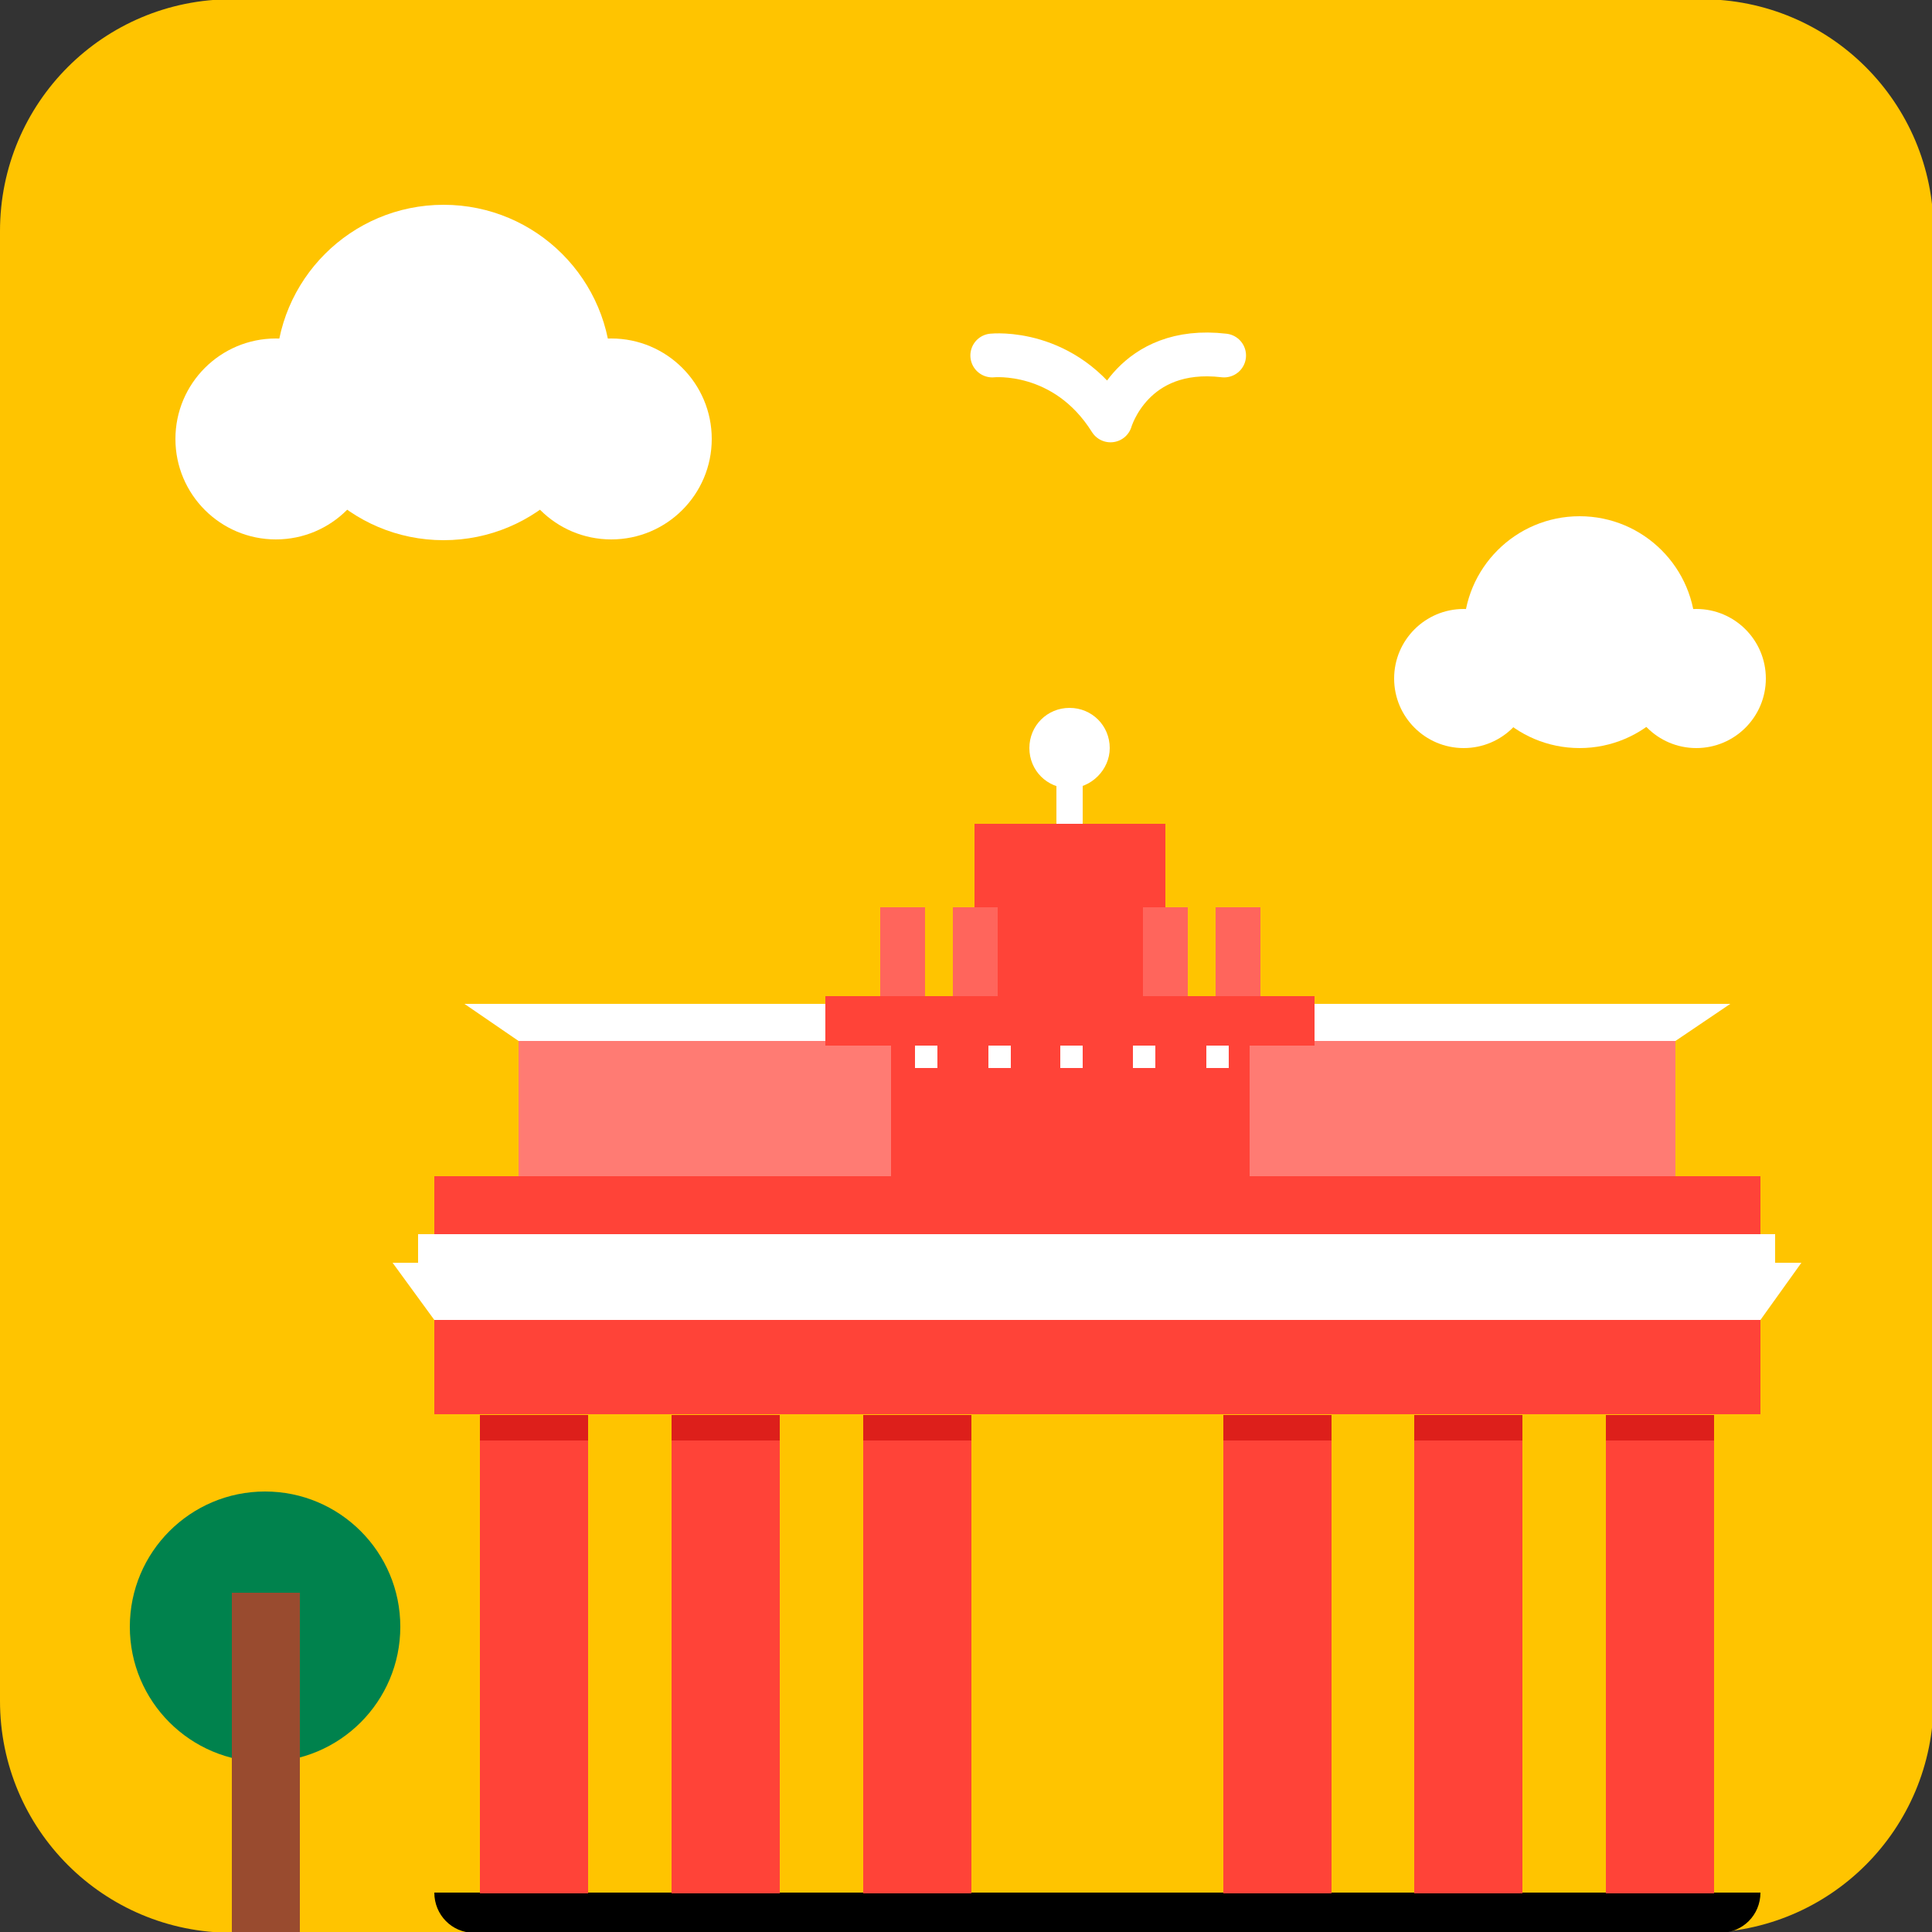
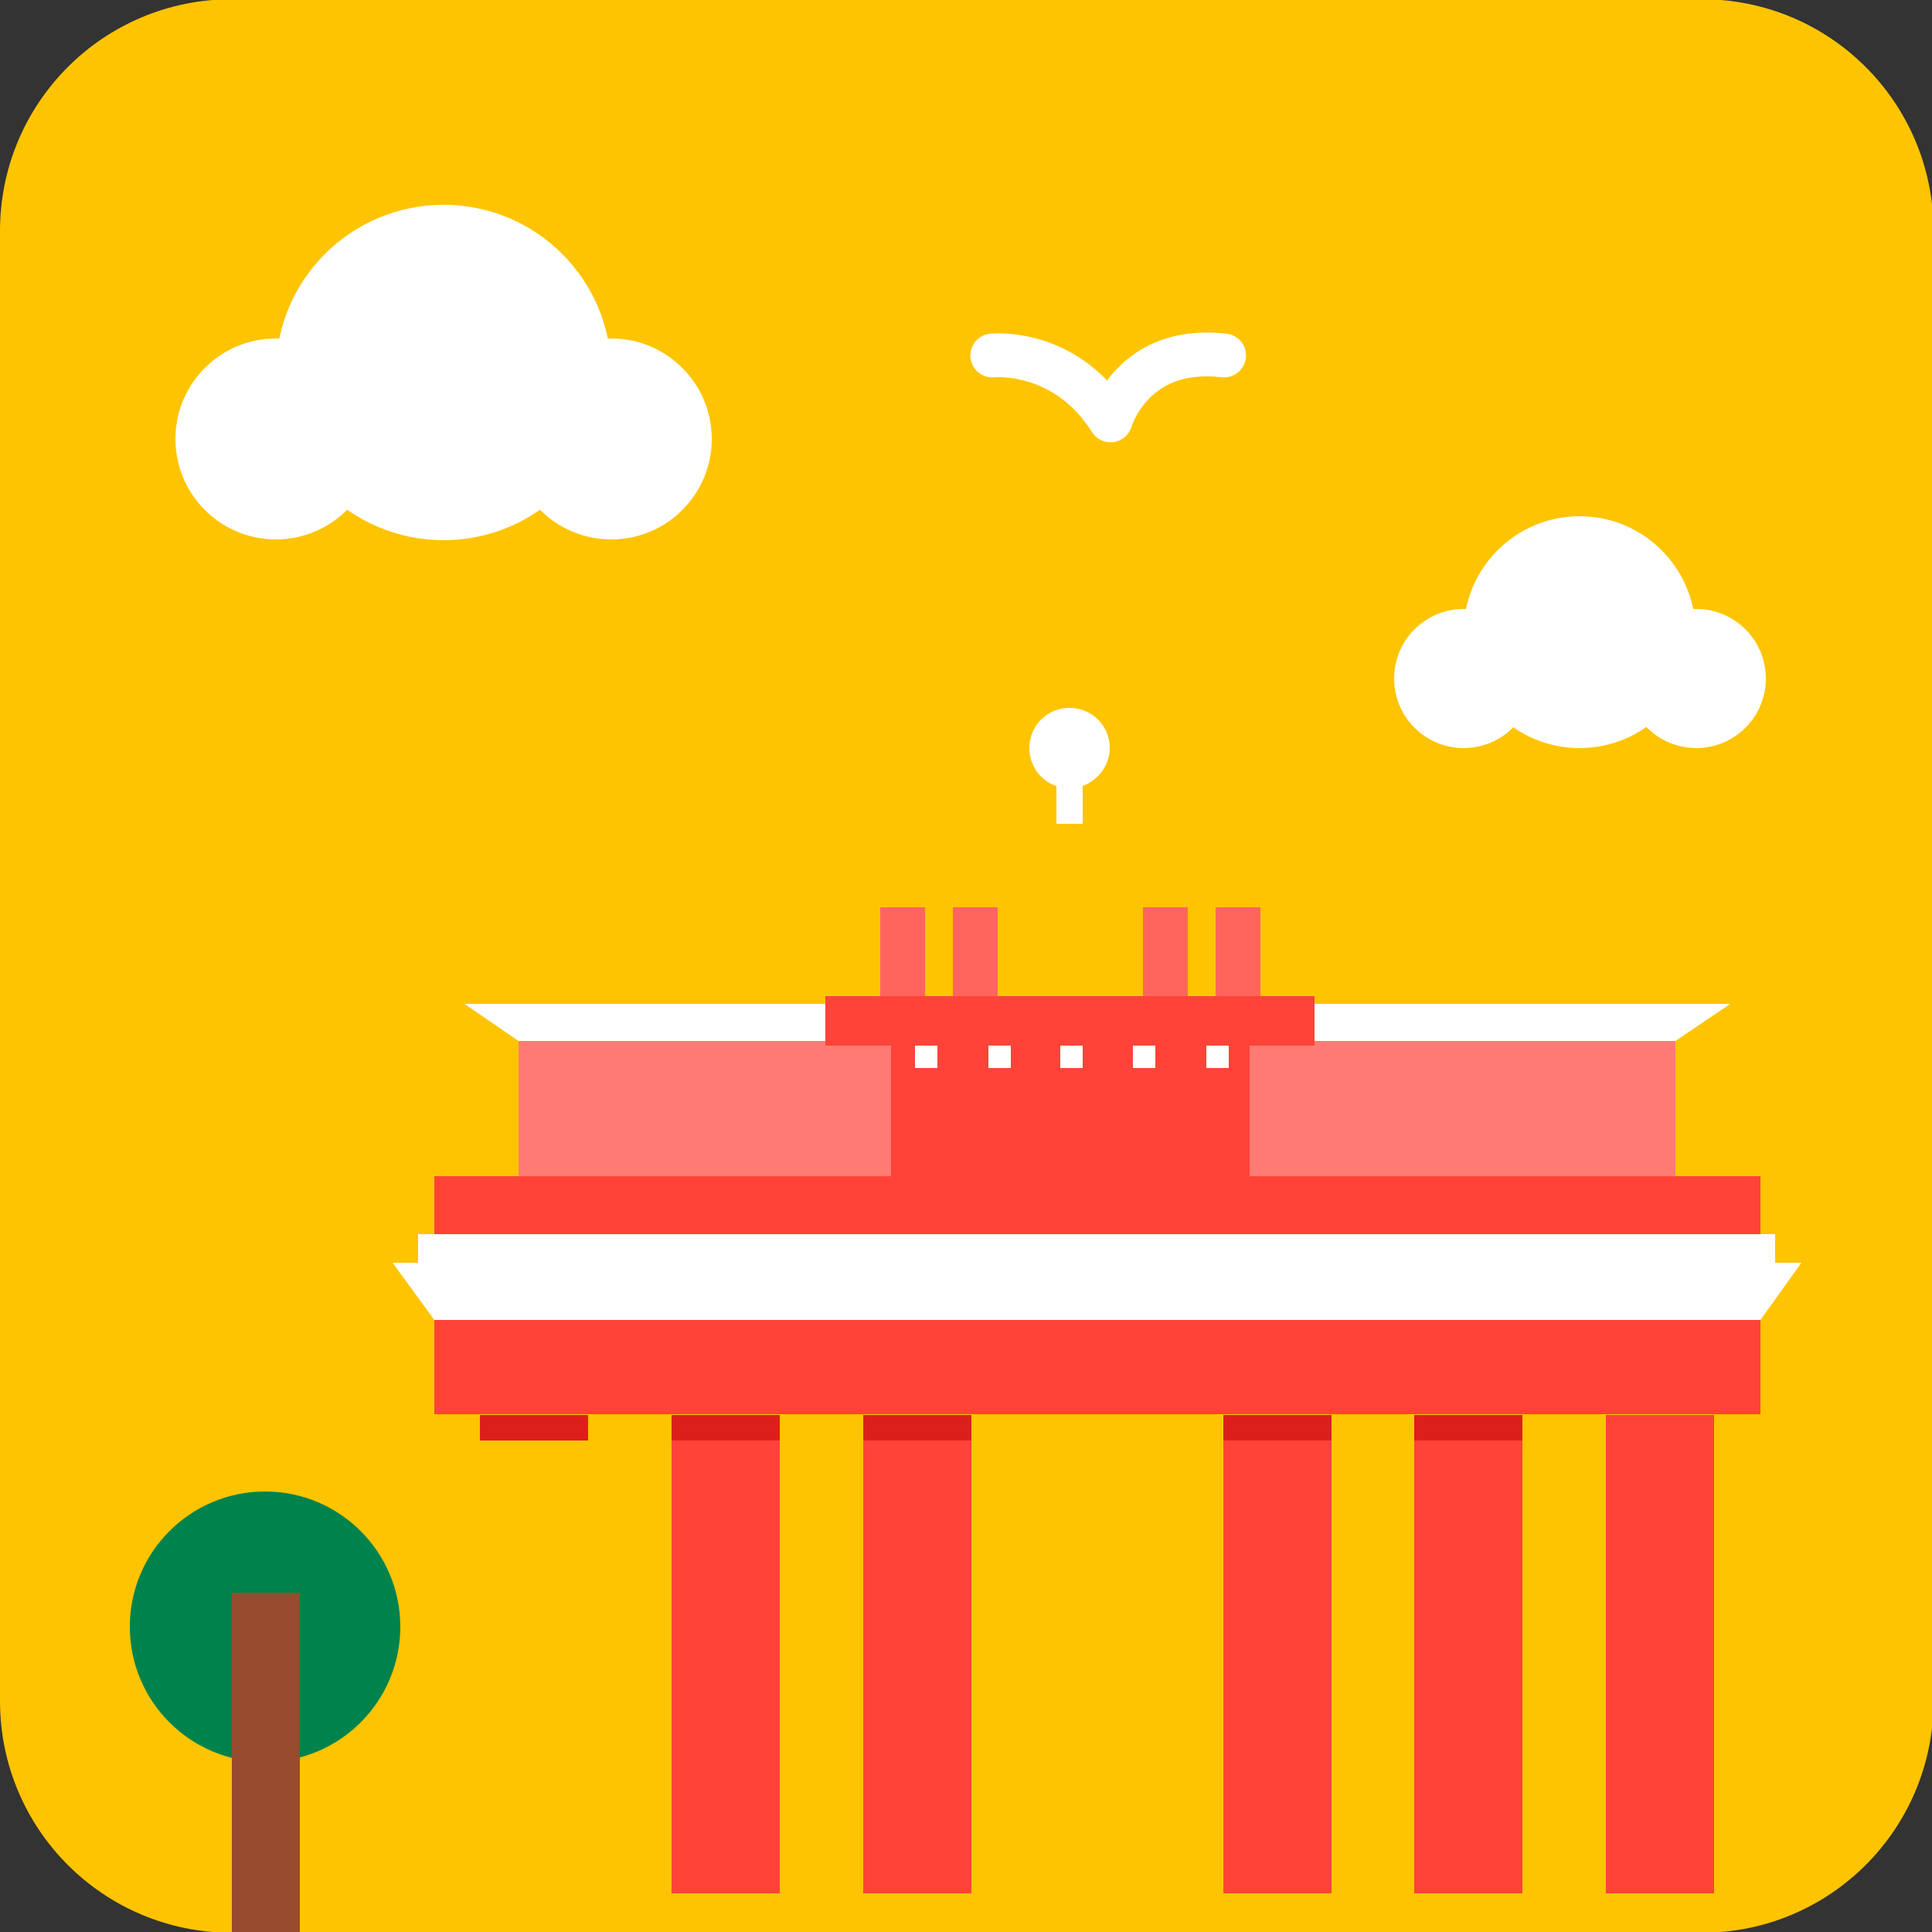
<svg xmlns="http://www.w3.org/2000/svg" version="1.1" id="Layer_1" x="0px" y="0px" viewBox="0 0 250 250" style="enable-background:new 0 0 250 250;" xml:space="preserve">
  <rect x="0" y="0" width="250" height="250" fill="#333333" stroke="none" />
  <style type="text/css">
	.st0{fill:#FFC400;}
	.st1{fill:#FFFFFF;}
	.st2{fill:none;stroke:#FFFFFF;stroke-width:5.669;stroke-linecap:round;stroke-linejoin:round;stroke-miterlimit:10;}
	.st3{fill:#00824D;}
	.st4{fill:#994B2F;}
	.st5{fill:#FF4338;}
	.st6{fill:#FF7B73;}
	.st7{fill:#FF655C;}
	.st8{fill:#DD1F1B;}
</style>
  <path class="st0" d="M220.2,250.1H30c-16.6,0-30-13.4-30-30V29.9c0-16.6,13.4-30,30-30h190.2c16.6,0,30,13.4,30,30v190.2  C250.2,236.7,236.8,250.1,220.2,250.1z" />
  <g>
    <circle class="st1" cx="189.4" cy="87.8" r="9" />
    <circle class="st1" cx="219.5" cy="87.8" r="9" />
    <circle class="st1" cx="204.4" cy="81.8" r="15" />
  </g>
  <g>
    <circle class="st1" cx="35.7" cy="56.8" r="13" />
    <circle class="st1" cx="79.1" cy="56.8" r="13" />
    <circle class="st1" cx="57.4" cy="48.2" r="21.7" />
  </g>
  <path class="st2" d="M128.4,46c0,0,9.4-1,15.3,8.4c0,0,2.8-9.8,14.7-8.4" />
  <g>
    <circle class="st3" cx="34.3" cy="210.5" r="17.5" />
    <rect x="30" y="206.1" class="st4" width="8.8" height="43.9" />
  </g>
  <g>
    <g>
-       <rect x="126.1" y="106.6" class="st5" width="24.7" height="22.3" />
-       <path d="M56.2,244.9h171.6l0,0c0,2.9-2.3,5.2-5.2,5.2H61.3C58.5,250.1,56.2,247.8,56.2,244.9L56.2,244.9z" />
      <rect x="56.2" y="170.8" class="st5" width="171.6" height="12.2" />
      <polygon class="st1" points="50.8,163.4 233.1,163.4 227.8,170.8 56.2,170.8   " />
      <rect x="56.2" y="152.2" class="st5" width="171.6" height="7.5" />
      <rect x="67.1" y="134.7" class="st6" width="149.7" height="17.5" />
      <polygon class="st1" points="60.1,129.9 223.9,129.9 216.8,134.7 67.1,134.7   " />
      <rect x="54.1" y="159.7" class="st1" width="175.6" height="3.7" />
-       <rect x="62.1" y="183.1" class="st5" width="14" height="61.9" />
      <rect x="86.9" y="183.1" class="st5" width="14" height="61.9" />
      <rect x="111.7" y="183.1" class="st5" width="14" height="61.9" />
      <rect x="158.3" y="183.1" class="st5" width="14" height="61.9" />
      <rect x="183" y="183.1" class="st5" width="14" height="61.9" />
      <rect x="207.8" y="183.1" class="st5" width="14" height="61.9" />
      <rect x="106.8" y="128.9" class="st5" width="63.3" height="6.4" />
      <rect x="115.3" y="135.3" class="st5" width="46.4" height="16.9" />
      <rect x="118.4" y="135.3" class="st1" width="2.9" height="2.9" />
      <rect x="156.1" y="135.3" class="st1" width="2.9" height="2.9" />
      <rect x="146.6" y="135.3" class="st1" width="2.9" height="2.9" />
      <rect x="137.2" y="135.3" class="st1" width="2.9" height="2.9" />
      <rect x="127.9" y="135.3" class="st1" width="2.9" height="2.9" />
      <rect x="113.9" y="117.4" class="st7" width="5.8" height="11.5" />
      <rect x="157.3" y="117.4" class="st7" width="5.8" height="11.5" />
      <rect x="147.9" y="117.4" class="st7" width="5.8" height="11.5" />
      <rect x="123.3" y="117.4" class="st7" width="5.8" height="11.5" />
      <rect x="136.7" y="100.8" class="st1" width="3.4" height="5.8" />
      <path class="st1" d="M138.4,102L138.4,102c-2.9,0-5.2-2.3-5.2-5.2l0,0c0-2.9,2.3-5.2,5.2-5.2l0,0c2.9,0,5.2,2.3,5.2,5.2l0,0    C143.6,99.6,141.2,102,138.4,102z" />
    </g>
    <rect x="62.1" y="183.1" class="st8" width="14" height="3.3" />
    <rect x="86.9" y="183.1" class="st8" width="14" height="3.3" />
    <rect x="111.7" y="183.1" class="st8" width="14" height="3.3" />
    <rect x="158.3" y="183.1" class="st8" width="14" height="3.3" />
    <rect x="183" y="183.1" class="st8" width="14" height="3.3" />
-     <rect x="207.8" y="183.1" class="st8" width="14" height="3.3" />
  </g>
</svg>